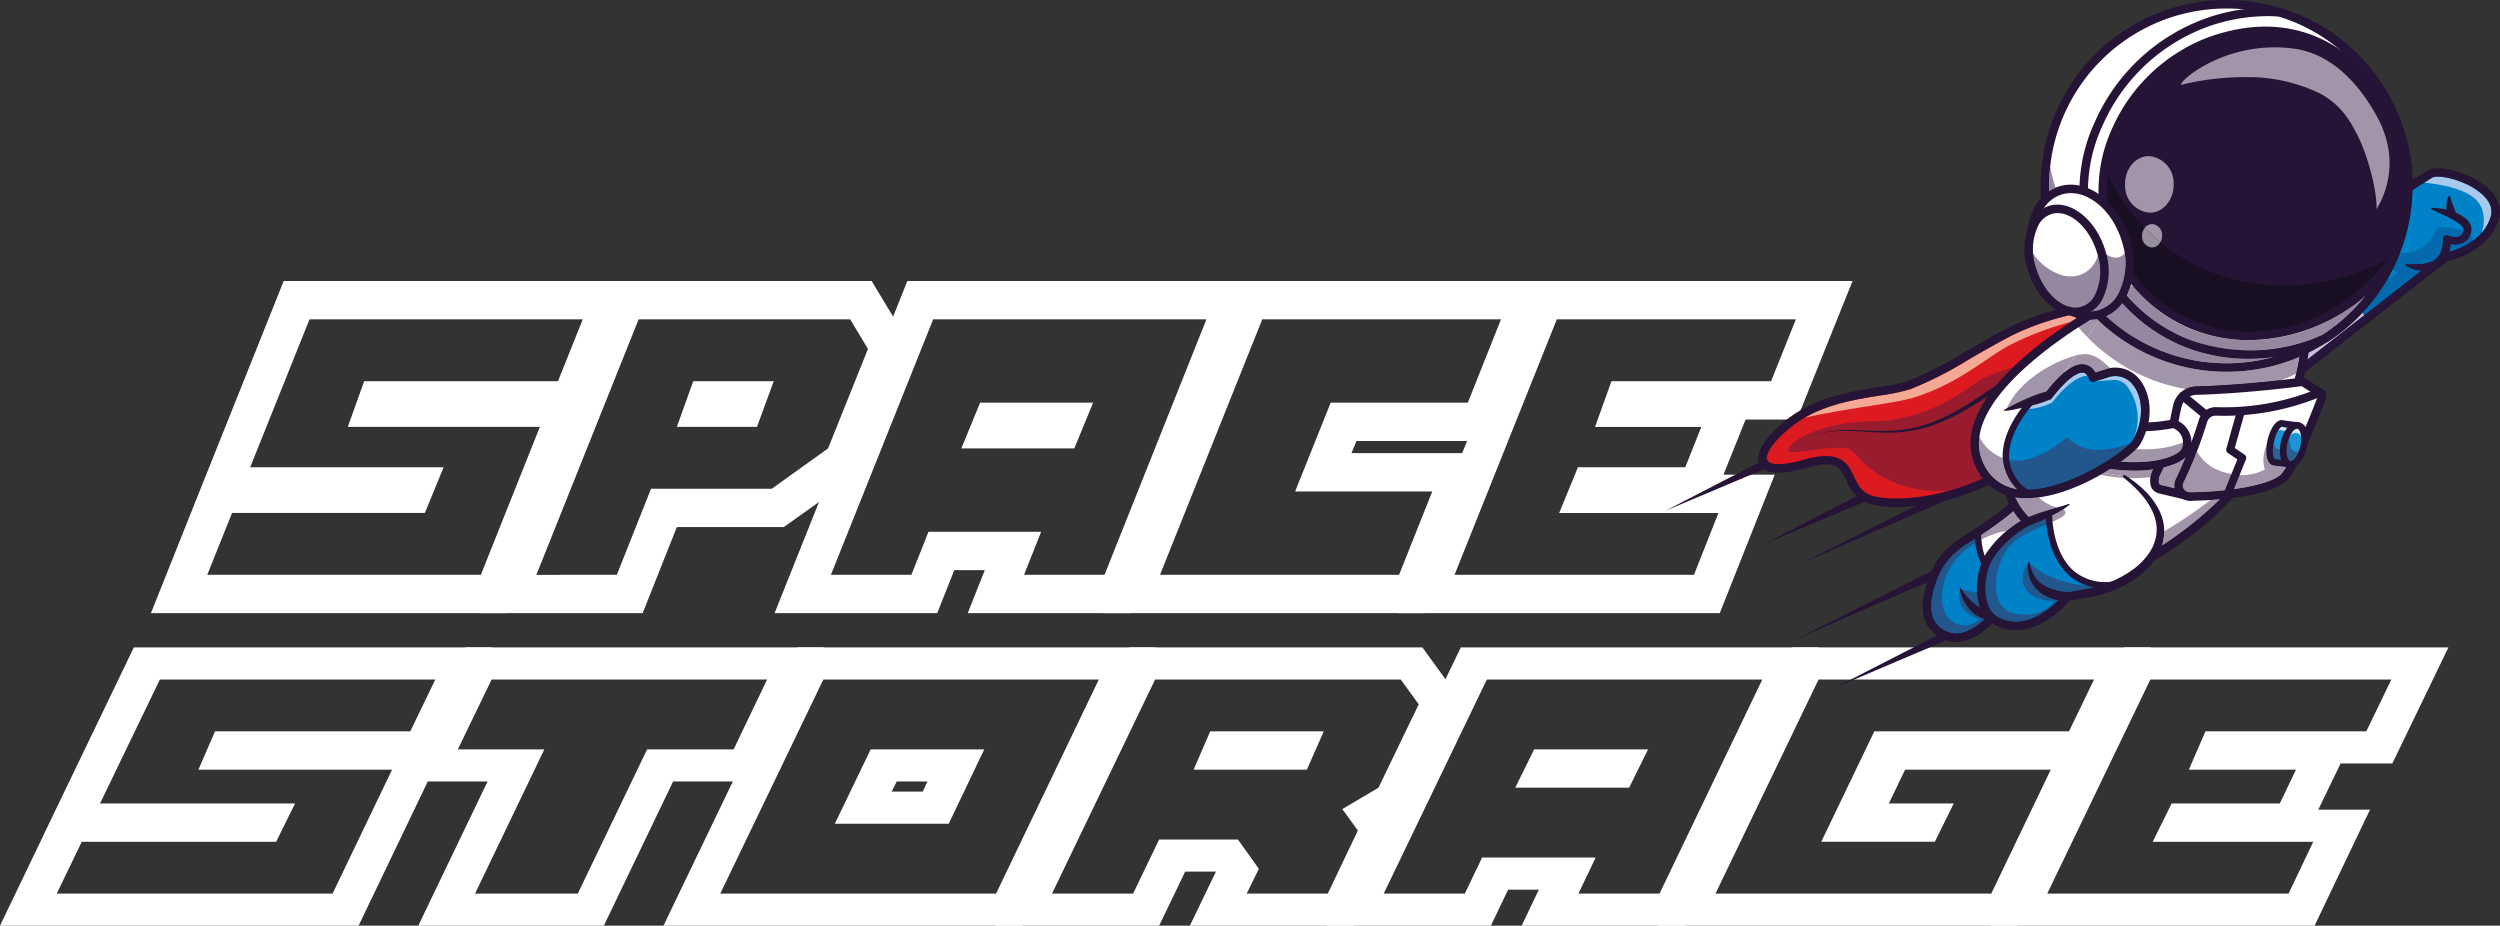
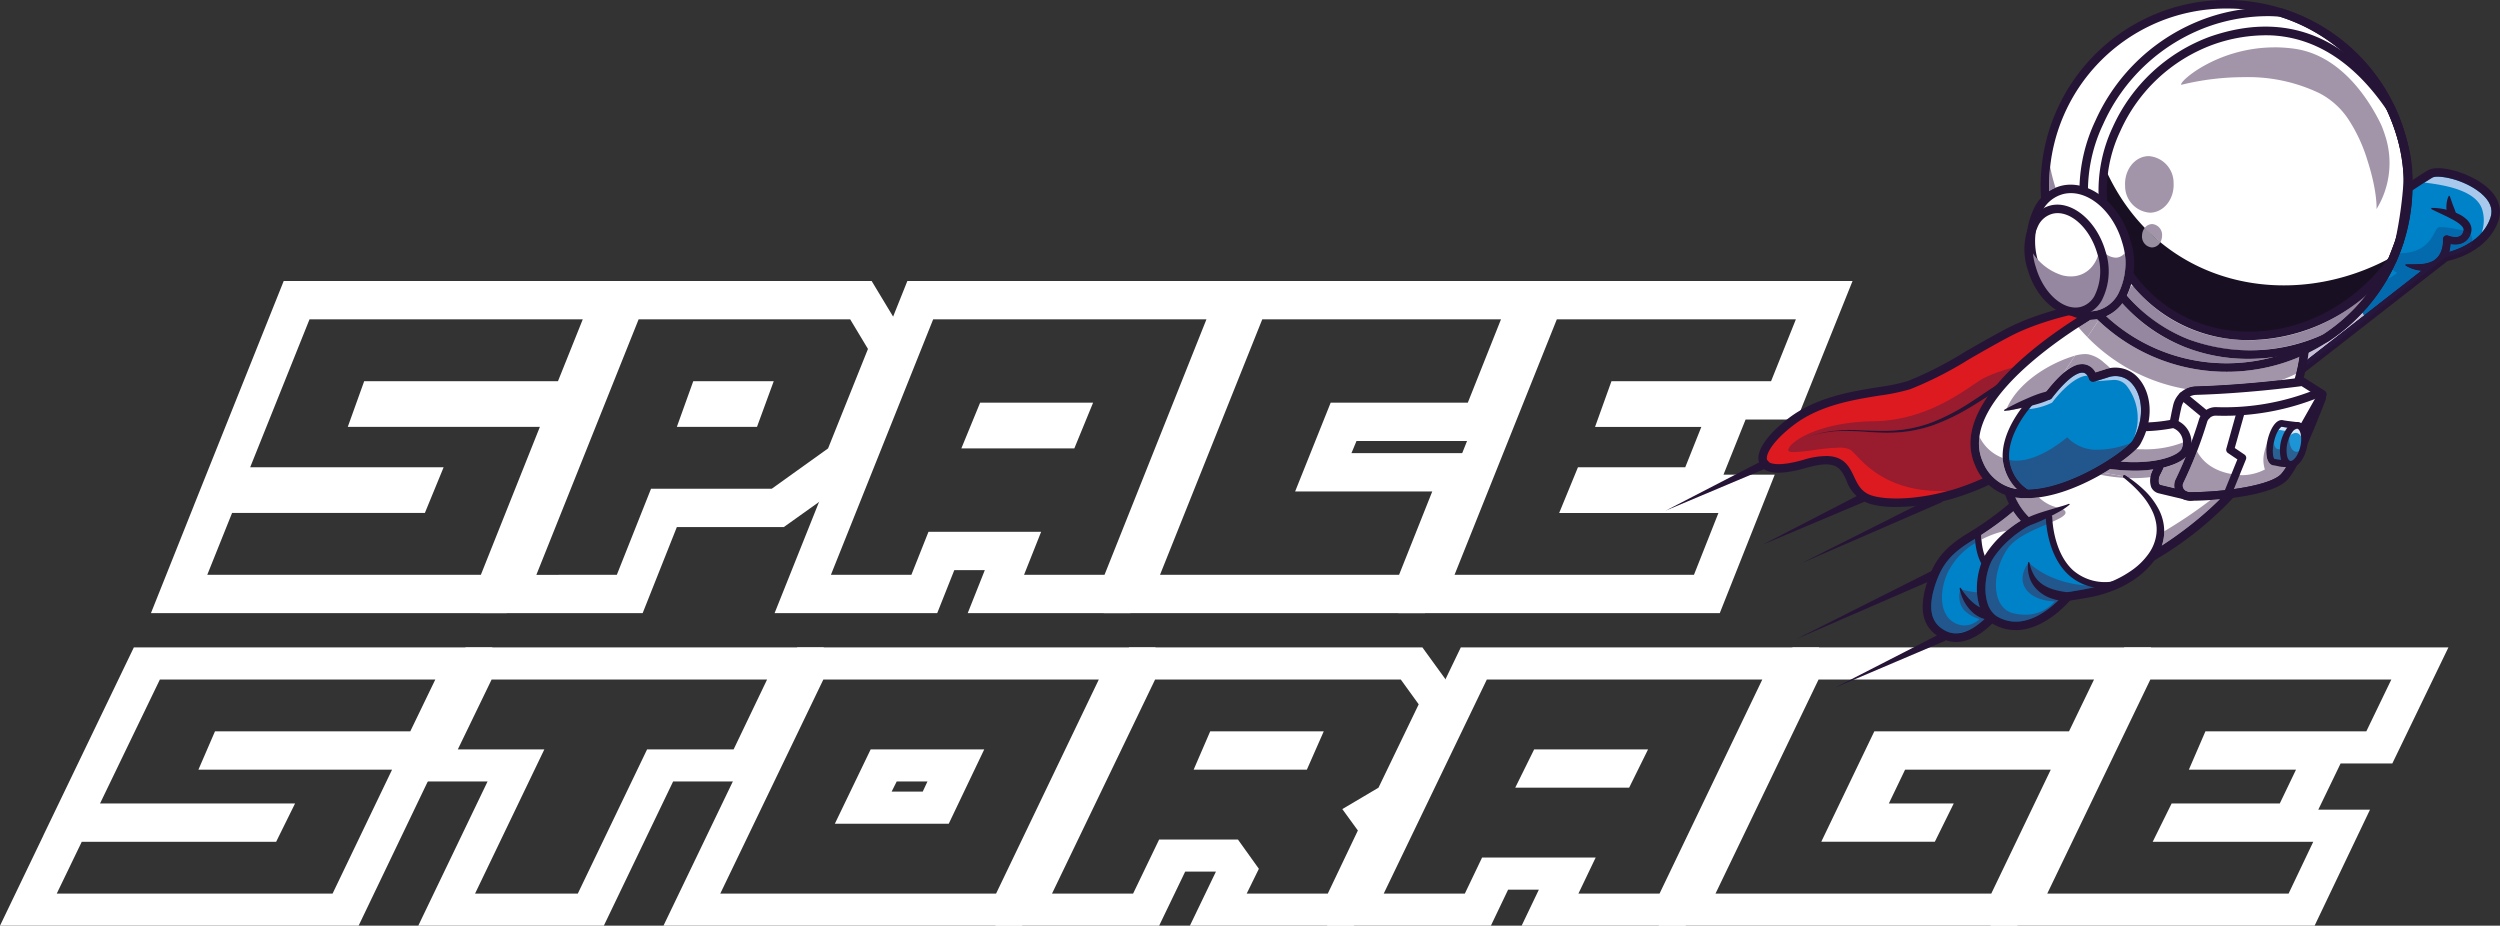
<svg xmlns="http://www.w3.org/2000/svg" width="374.453" height="138.652" viewBox="0 0 374.453 138.652">
  <rect x="0" y="0" width="374.453" height="138.652" fill="#333333" stroke="none" />
  <defs>
    <clipPath id="clip-path">
      <rect id="Rechteck_3" data-name="Rechteck 3" width="374.453" height="138.652" fill="none" />
    </clipPath>
  </defs>
  <g id="Gruppe_9" data-name="Gruppe 9" transform="translate(0 -0.001)">
    <path id="Pfad_129" data-name="Pfad 129" d="M23.946,144.721H65.2l-3.748,7.763H32.2l-2.48,5.737H58.724l-8.91,18.563H8.5l3.746-7.762H41.361l2.834-5.738H14.985Zm-3.9-4.808L6.481,168.093h.008L0,181.593H53.712L66.78,154.347l6.979-14.434Z" transform="translate(0 -42.94)" fill="#fff" />
    <path id="Pfad_130" data-name="Pfad 130" d="M100.234,144.721h41.258l-5.012,10.464H123.52l-10.378,21.6H97.752l10.378-21.6H95.171Zm-3.9-4.808-9.669,20.08h12.96l-10.378,21.6H117.04l10.378-21.6h12.96L150,139.913Z" transform="translate(-26.598 -42.94)" fill="#fff" />
    <path id="Pfad_131" data-name="Pfad 131" d="M178.315,159.993h4.607l-.709,1.519h-4.657Zm-3.9-4.808-5.366,11.137h17.06l5.317-11.137Zm-7.087-10.464h41.259L193.2,176.784h-41.31Zm-3.9-4.808-20.047,41.68H197.1l20-41.68Z" transform="translate(-44.006 -42.94)" fill="#fff" />
    <path id="Pfad_132" data-name="Pfad 132" d="M247.273,152.483l-2.48,5.74h16.958l2.53-5.74Zm-8.253-7.762h36.8l2.684,3.713-6.024,12.487-5.417,3.207,2.328,3.206-4.505,9.45H252.74l1.823-3.713-3.138-4.388h-11.8l-3.9,8.1H223.581Zm-3.9-4.808-20.048,41.68h24.553l3.9-8.1h4.606l-3.9,8.1h24.551l7.038-14.68-1.063-1.434,2.429-1.435,7.745-16.031-5.872-8.1Z" transform="translate(-66.008 -42.94)" fill="#fff" />
    <path id="Pfad_133" data-name="Pfad 133" d="M317.8,155.185l-2.836,5.737h17.062l2.834-5.737Zm-7.088-10.464h41.26l-15.391,32.063h-12.15l2.583-5.4H310l-2.582,5.4h-12.15Zm-3.9-4.808-20.046,41.68h24.552l2.582-5.4h4.606l-2.582,5.4h24.554l20-41.68Z" transform="translate(-88.012 -42.94)" fill="#fff" />
    <path id="Pfad_134" data-name="Pfad 134" d="M382.4,144.721h41.26l-3.748,7.762h-29.16l-7.948,16.539h17.011l2.834-5.738h-9.72l2.431-5.062h21.82l-8.911,18.562H366.964Zm-3.9-4.808-20.048,41.68h53.713l13.068-27.247,6.979-14.434Z" transform="translate(-110.014 -42.94)" fill="#fff" />
    <path id="Pfad_135" data-name="Pfad 135" d="M454.1,144.721h36.095l-3.746,7.762h-24.1l-2.481,5.74h16.049l-2.43,5.062h-16.2l-2.835,5.738H478.5l-3.694,7.762H438.657Zm-3.9-4.808-20.046,41.68H478.7l8.3-17.381h-7.745l3.341-6.918h7.747l8.4-17.381Z" transform="translate(-132.018 -42.94)" fill="#fff" />
    <path id="Pfad_136" data-name="Pfad 136" d="M82.034,104.735l8.839-22.156H62.1l2.46-6.847H93.585L97.3,66.467H56.372L47.483,88.622H76.46L73.648,95.47H44.771l-3.716,9.265Zm-49.416,5.741L40.9,89.729H69.831l-1.908,4.633H39.046L52.506,60.725h53.283L97.452,81.473H68.576l1.707-4.634H99.31L85.9,110.476Z" transform="translate(-10.011 -18.637)" fill="#fff" />
    <path id="Pfad_137" data-name="Pfad 137" d="M133.216,82.579l2.46-6.847H147.73l-2.51,6.847Zm-8.989,22.156,5.122-12.889h18.08l8.437-6.044,5.977-14.9-2.662-4.432H127.491l-15.317,38.268Zm-20.49,5.741,19.888-49.751h38.769l5.826,9.669-7.684,19.135-11.3,8.056H133.216l-5.121,12.891Z" transform="translate(-31.838 -18.637)" fill="#fff" />
    <path id="Pfad_138" data-name="Pfad 138" d="M208.472,80.062l-1.908,4.633h-4.57l1.908-4.633ZM195.365,85.8l2.812-6.848H215.1L212.288,85.8Zm-7.483,18.933,2.562-6.444h16.873l-2.56,6.444h12.052l15.267-38.268H191.146l-15.317,38.268Zm-20.49,5.741L187.28,60.725h53.233l-19.838,49.751H196.319l2.562-6.445h-4.57l-2.561,6.445Z" transform="translate(-51.374 -18.637)" fill="#fff" />
    <path id="Pfad_139" data-name="Pfad 139" d="M282.755,104.735l4.972-12.487h-20.54l5.323-13.294h20.54l4.972-12.487H262.265l-15.317,38.268Zm-44.244,5.741L258.4,60.725h48.06l-9.542,23.97h-20.54l-.754,1.812h20.541l-9.542,23.968Z" transform="translate(-73.201 -18.637)" fill="#fff" />
    <path id="Pfad_140" data-name="Pfad 140" d="M346.461,104.736l3.666-9.265H326.273l2.813-6.848h16.071l2.409-6.043h-15.92l2.46-6.847h23.905l3.716-9.265H325.921L310.6,104.736Zm-44.294,5.741,19.888-49.749h48.16l-8.336,20.746H338.125l1.707-4.633h16.222l-7.031,17.522H332.9l1.909-4.633h23.753l-8.236,20.746Z" transform="translate(-92.738 -18.637)" fill="#fff" />
    <g id="Gruppe_6" data-name="Gruppe 6" transform="translate(0 0.001)">
      <g id="Gruppe_5" data-name="Gruppe 5" clip-path="url(#clip-path)">
        <path id="Pfad_141" data-name="Pfad 141" d="M522.56,44.2c-.03.09-.061.181-.1.268-.026.071-.051.139-.08.205l-.07.168c-.04.091-.08.18-.122.266-.037.071-.071.143-.11.212-.065.123-.132.242-.205.358l-.119.191c-.055.087-.114.168-.172.25s-.114.158-.173.234-.12.152-.182.227c-.15.18-.307.351-.469.514l-.143.139c-.1.093-.193.181-.293.268l-.15.128c-.089.073-.18.146-.27.216l-.09.069c-.186.138-.375.269-.562.39l-.137.087-.069.042v0l-.041.024a11.13,11.13,0,0,1-1.137.6l-.149.066c-.3.133-.575.245-.835.339-.085.03-.171.062-.252.089s-.172.058-.252.084-.135.042-.2.06c-.34.1-.605.164-.764.2l-.062.012c-.069.016-.108.021-.108.021l-11.866,9.249-14.576,11.36-3.59-14.653s4.978-3.349,10.722-7.194c2.264-1.515,4.649-3.109,6.9-4.6,1.1-.731,2.16-1.438,3.163-2.1.111-.073.22-.148.328-.219,1.262-.837,2.414-1.6,3.395-2.238.119-.079.233-.155.344-.227.663-.433,1.234-.8,1.7-1.1l.166-.105,0,0q.132-.082.251-.16l.367-.228.119-.074c.109-.067.2-.117.261-.154,1.948-1.079,11.183,2,9.63,6.724" transform="translate(-148.918 -11.435)" fill="#fff" />
        <path id="Pfad_142" data-name="Pfad 142" d="M529.482,44.2c-.03.09-.061.181-.1.268-.026.071-.051.139-.08.205l-.07.168c-.04.091-.08.18-.122.266-.037.071-.071.143-.11.212-.065.123-.132.242-.205.358l-.119.191c-.055.087-.114.168-.172.25s-.114.158-.173.234-.12.152-.182.227c-.15.18-.307.351-.469.514l-.143.139c-.1.093-.193.181-.293.268l-.15.128c-.089.075-.18.146-.27.216l-.09.069c-.187.138-.375.269-.562.39l-.137.087-.069.042-.041.027a11.118,11.118,0,0,1-1.137.6l-.149.066c-.3.133-.575.245-.835.339-.088.033-.172.061-.252.089s-.172.058-.252.084-.135.042-.2.06c-.34.1-.605.164-.764.2l-.062.012c-.069.016-.108.021-.108.021l-11.866,9.249a11.833,11.833,0,0,1-2.187-4.511c-1.341-5.528,1.638-10.578,1.638-10.578,1.1-.731,2.16-1.438,3.163-2.1.111-.073.22-.148.328-.219,1.262-.837,2.414-1.6,3.395-2.238.119-.079.233-.155.344-.227.663-.433,1.234-.8,1.7-1.1l.166-.105,0,0q.132-.082.251-.16l.367-.228.119-.074c.11-.067.2-.117.261-.154,1.948-1.079,11.183,2,9.631,6.724" transform="translate(-155.84 -11.435)" fill="#0082c8" />
        <path id="Pfad_143" data-name="Pfad 143" d="M525.936,38.169a1.82,1.82,0,0,0-.823.141c-.187.1-.6.365-1.2.749,3.472.408,7.719,1.271,8.646,3.966a5.593,5.593,0,0,1-.06,3.553,6.53,6.53,0,0,0,1.331-2.3c.418-1.271-.083-2.5-1.485-3.664a11.619,11.619,0,0,0-6.407-2.445" transform="translate(-160.793 -11.715)" fill="#a8c9ec" />
        <path id="Pfad_144" data-name="Pfad 144" d="M485.623,55.882l3.249,13.262,25.79-20.1.158-.026c.053-.009,5.4-1,6.81-5.3.418-1.273-.082-2.506-1.485-3.664-2.453-2.029-6.352-2.788-7.228-2.3-1.774.983-24.129,16.007-27.294,18.135M488.1,71.363,484.17,55.321l.371-.25c1.052-.708,25.809-17.361,27.758-18.441,1.631-.9,6.164.371,8.661,2.436,1.8,1.485,2.466,3.278,1.885,5.046-1.521,4.634-6.64,5.919-7.642,6.129Z" transform="translate(-148.596 -11.152)" fill="#261436" />
        <path id="Pfad_145" data-name="Pfad 145" d="M523.743,44.928a9.394,9.394,0,0,1,2.705.4,7.942,7.942,0,0,1,1.306.5,4.8,4.8,0,0,1,1.239.83,2.45,2.45,0,0,1,.52.683,1.808,1.808,0,0,1,.2.958c-.011.083-.024.166-.04.249s-.037.134-.055.2l-.071.2-.087.2a2.213,2.213,0,0,1-.539.708,2.118,2.118,0,0,1-.786.432,2.907,2.907,0,0,1-.82.12,4.016,4.016,0,0,1-.771-.07c-.123-.024-.247-.051-.369-.083s-.233-.064-.378-.119l.783-.587c.011.132.015.223.016.331s0,.207,0,.31q-.01.307-.051.614a5.173,5.173,0,0,1-.313,1.217,3.81,3.81,0,0,1-.685,1.114,3.467,3.467,0,0,1-1.056.807,3.912,3.912,0,0,1-1.23.369,4.8,4.8,0,0,1-1.223.015c-.2-.031-.394-.061-.586-.106a5.52,5.52,0,0,1-.563-.164,5.584,5.584,0,0,1-1.053-.491l-.033-.132.08-.047h0c.768-.019,1.492,0,2.183-.044a4.576,4.576,0,0,0,1.869-.464,2.7,2.7,0,0,0,1.172-1.323,4.038,4.038,0,0,0,.27-.925,4.631,4.631,0,0,0,.06-.493c0-.082.009-.165.009-.247s0-.172,0-.227v-.023a.567.567,0,0,1,.783-.561c.061.024.166.06.253.085s.185.049.279.069a2.881,2.881,0,0,0,.552.057,1.227,1.227,0,0,0,.859-.282,1.034,1.034,0,0,0,.243-.354l.044-.112.035-.12.027-.116.01-.082a.687.687,0,0,0-.089-.321,1.517,1.517,0,0,0-.29-.367,3.8,3.8,0,0,0-.432-.356c-.162-.112-.329-.225-.507-.329-.355-.209-.732-.4-1.118-.594-.773-.379-1.578-.738-2.386-1.143h0l-.042-.128Z" transform="translate(-159.531 -13.789)" fill="#261436" />
        <path id="Pfad_146" data-name="Pfad 146" d="M529.189,42.362c.175.491.324.952.491,1.385.08.218.173.424.246.629a3.491,3.491,0,0,1,.182.624l.009.058a.566.566,0,0,1-1.019.418,2.047,2.047,0,0,1-.337-.758,3.208,3.208,0,0,1-.078-.812,4.429,4.429,0,0,1,.088-.8,3.236,3.236,0,0,1,.257-.763l.116-.038.042.049Z" transform="translate(-162.258 -12.986)" fill="#261436" />
        <path id="Pfad_147" data-name="Pfad 147" d="M506.9,67.591c-.169.181-.342.36-.514.535-.314.32-.663.657-1.067,1.029a28.058,28.058,0,0,1-3.506,2.723,27.663,27.663,0,0,1-2.959,1.694c0,.015,0,.03,0,.046-.033.3-.074.611-.12.92l8.426-6.567c-.088-.126-.173-.252-.255-.38" transform="translate(-153.064 -20.745)" fill="#c5bfd8" />
        <path id="Pfad_148" data-name="Pfad 148" d="M522.343,49.072a1.314,1.314,0,0,0-.448.056c-.683.274-1.031,3.856-5.737,3.856h-.031q-.23.591-.486,1.169l-.04.11-.019.026q-.246.552-.518,1.094a1.483,1.483,0,0,0,.69.55,13.056,13.056,0,0,1-1.51.965,27.518,27.518,0,0,1-2.255,3.305c-.225.281-.455.561-.69.833a.636.636,0,0,1-.147.168c-.207.239-.42.473-.636.7.083.128.167.254.255.38l8.568-6.677c-.05,0-.1-.008-.151-.014-.2-.03-.4-.06-.586-.105a5.7,5.7,0,0,1-.563-.164,5.462,5.462,0,0,1-1.054-.492l-.033-.132.08-.047h0c.766-.02,1.49,0,2.182-.046a4.558,4.558,0,0,0,1.87-.464,2.707,2.707,0,0,0,1.171-1.322,4.156,4.156,0,0,0,.272-.925,4.885,4.885,0,0,0,.058-.493c.005-.082.009-.166.009-.247s0-.172,0-.227v-.024a.568.568,0,0,1,.531-.6h.035a.572.572,0,0,1,.218.043c.061.024.166.06.254.085a3.064,3.064,0,0,0,.83.126,1.23,1.23,0,0,0,.861-.283,1.034,1.034,0,0,0,.242-.354l.044-.112.035-.119.021-.1a19.9,19.9,0,0,0-3.319-.524m4.383,1.072-.028.079-.086.195a2.233,2.233,0,0,1-.54.71,2.138,2.138,0,0,1-.786.432,2.9,2.9,0,0,1-.82.119h-.036a3.961,3.961,0,0,1-.691-.062c-.009.153-.024.306-.045.459a5.755,5.755,0,0,1-.137.692,11.512,11.512,0,0,0,3.438-1.606,1.54,1.54,0,0,0-.269-1.017" transform="translate(-156.682 -15.061)" fill="#026aad" />
        <path id="Pfad_149" data-name="Pfad 149" d="M523.307,52.084a11.468,11.468,0,0,1-3.439,1.607,4.5,4.5,0,0,1-.175.526c-.028.069-.058.136-.089.2.161-.038.385-.094.657-.176.064-.017.13-.038.2-.06s.164-.053.252-.084.166-.056.252-.089c.26-.094.541-.207.836-.339l.149-.066a11.277,11.277,0,0,0,1.137-.6l.04-.024v0a3.432,3.432,0,0,0,.181-.892m-6.582,4.423h0a3.606,3.606,0,0,1-.607.047c-.157,0-.311-.008-.465-.019l-8.567,6.679-8.426,6.566c-.046.31-.1.622-.158.934l8.962-6.985Z" transform="translate(-152.994 -15.986)" fill="#27173d" />
        <path id="Pfad_150" data-name="Pfad 150" d="M528.513,49.827l-.021.1-.037.119-.042.112a1.033,1.033,0,0,1-.243.354,1.22,1.22,0,0,1-.86.283,2.867,2.867,0,0,1-.551-.057,2.572,2.572,0,0,1-.279-.069c-.088-.025-.192-.061-.254-.085a.6.6,0,0,0-.218-.043h-.033a.569.569,0,0,0-.532.6v.024c0,.053,0,.148,0,.225s0,.164-.009.247a4.927,4.927,0,0,1-.06.493,4.049,4.049,0,0,1-.271.925,2.715,2.715,0,0,1-1.171,1.323,4.586,4.586,0,0,1-1.87.462c-.692.05-1.415.026-2.183.046h0l-.08.047.032.133a5.481,5.481,0,0,0,1.054.493c.183.069.374.111.564.164s.388.073.584.1l.152.015c.154.01.309.019.465.019a3.608,3.608,0,0,0,.607-.047h0l2.6-2.029s.038-.006.108-.021l.06-.012.107-.024c.032-.067.061-.135.089-.2a4.2,4.2,0,0,0,.175-.526,5.63,5.63,0,0,0,.138-.692c.02-.152.035-.306.044-.458a4.052,4.052,0,0,0,.693.062h.035a2.887,2.887,0,0,0,.821-.12,2.15,2.15,0,0,0,.786-.43,2.231,2.231,0,0,0,.539-.711l.087-.195.028-.079a1.5,1.5,0,0,0-.485-.414s-.227-.055-.578-.134" transform="translate(-159.532 -15.293)" fill="#27173d" />
        <path id="Pfad_151" data-name="Pfad 151" d="M431.737,75.54a38.344,38.344,0,0,1-4.59,6.78,36.193,36.193,0,0,1-15.556,11.1c-6.1,2.24-11.6,2.361-14.291,1.625-4.979-1.363-1.609-7.861-10.033-5.432s-7.815-1.979-2.043-6.349l.138-.1c5.762-4.263,13.724-4.061,17.465-5.326,3.771-1.277,8.729-4.635,14.79-7.841s14.567-4.359,14.567-4.359,1.424,1.136,1.327,4a14.225,14.225,0,0,1-1.774,5.906" transform="translate(-116.904 -20.144)" fill="#de1a21" />
        <path id="Pfad_152" data-name="Pfad 152" d="M420.042,79.465a22.78,22.78,0,0,0-4.389,1.6c-2.431,1.41-8.018,6.292-16.412,6.419s-12.677,3.152-12.78,4.291c-.023.242.307.331.856.331a28.748,28.748,0,0,0,3.14-.331,29.441,29.441,0,0,1,3.584-.33,3.428,3.428,0,0,1,1.72.315c1.164.746,4.244,6.188,13.623,6.188q.486,0,.993-.021.679-.187,1.371-.409a34.926,34.926,0,0,0,3.827-1.486,9.224,9.224,0,0,1-1.125-1.909c-1.539-3.45-.432-7.027,1.86-10.339-.787.5-1.577,1-2.38,1.48a31.669,31.669,0,0,1-5.75,2.807,20.26,20.26,0,0,1-6.288,1.128c-.209.006-.417.009-.626.009-1.922,0-3.824-.228-5.729-.268-.169,0-.34,0-.511,0a18.4,18.4,0,0,0-2.648.178,17.026,17.026,0,0,0-3.08.74,17.082,17.082,0,0,1,3.068-.819,19.13,19.13,0,0,1,3.172-.253h.129c.824,0,1.647.031,2.468.064s1.638.067,2.454.067c.431,0,.862-.009,1.291-.032a19.958,19.958,0,0,0,6.137-1.261,31.077,31.077,0,0,0,5.577-2.9c1.361-.859,2.685-1.783,4.044-2.676a34.19,34.19,0,0,1,2.4-2.58" transform="translate(-118.608 -24.389)" fill="#991b2e" />
-         <path id="Pfad_153" data-name="Pfad 153" d="M429.711,68.085a40.907,40.907,0,0,0-9.006,3.224c-2.172,1.149-4.165,2.3-6.092,3.406a55.638,55.638,0,0,1-8.793,4.476,30.908,30.908,0,0,1-4.579.952c-3.463.558-7.661,1.235-11.245,3.322,6.258-1.424,13.36-2.113,16.258-2.993,7.12-2.16,11.482-6.528,15.062-8.177a43.21,43.21,0,0,1,8.486-3.142c.345-.225.678-.441,1-.642a7.815,7.815,0,0,1-1.085-.424" transform="translate(-119.693 -20.897)" fill="#f5a893" />
        <path id="Pfad_154" data-name="Pfad 154" d="M390.311,88.166c2.591.079,3.338,1.661,4.018,3.1.586,1.238,1.139,2.408,2.858,2.878,2.42.664,7.248.563,12.577-1.151a35.551,35.551,0,0,0,16.608-11.362c5.1-6.213,6.2-10.212,6.225-12.474a4.658,4.658,0,0,0-.92-3.126c-1.578.243-8.8,1.469-14.043,4.243-2.171,1.147-4.165,2.295-6.092,3.406a55.7,55.7,0,0,1-8.792,4.475,30.579,30.579,0,0,1-4.579.951c-3.993.645-8.963,1.446-12.842,4.383-3.141,2.378-4.4,4.527-3.994,5.34.3.591,1.907.916,5.473-.113a11.639,11.639,0,0,1,3.5-.55m9.745,7.628a14.089,14.089,0,0,1-3.2-.417,5.552,5.552,0,0,1-3.675-3.567c-.87-1.84-1.5-3.17-6.013-1.868-3.883,1.119-6.229.938-6.97-.541-.812-1.622.859-4.278,4.365-6.93,4.133-3.13,9.276-3.959,13.409-4.625a30.132,30.132,0,0,0,4.374-.9,54.971,54.971,0,0,0,8.563-4.371c1.937-1.116,3.941-2.268,6.132-3.429,6.091-3.223,14.429-4.378,14.78-4.425a.634.634,0,0,1,.485.134,5.041,5.041,0,0,1,1.529,3.383c.268,2.555-.636,7.094-6.472,14.206a36.846,36.846,0,0,1-17.2,11.768,30.672,30.672,0,0,1-10.1,1.584" transform="translate(-116.622 -19.862)" fill="#261436" />
        <path id="Pfad_155" data-name="Pfad 155" d="M435.8,66.206a54.593,54.593,0,0,1-4.344,4.739c-.773.743-1.569,1.465-2.412,2.14a19.474,19.474,0,0,1-2.685,1.844,10.484,10.484,0,0,1-1.519.69l-.4.128-.362.11c-.241.083-.482.166-.717.264a21.036,21.036,0,0,0-2.775,1.406c-1.809,1.063-3.564,2.259-5.392,3.35a31.512,31.512,0,0,1-5.75,2.807,20.3,20.3,0,0,1-6.288,1.13c-2.135.06-4.243-.215-6.354-.259a19.091,19.091,0,0,0-3.158.173,16.956,16.956,0,0,0-3.081.74,17.086,17.086,0,0,1,3.068-.821A19.433,19.433,0,0,1,396.8,84.4c.868,0,1.733.03,2.6.066,1.252.05,2.5.1,3.745.033a19.917,19.917,0,0,0,6.137-1.261,31.165,31.165,0,0,0,5.578-2.9c1.781-1.125,3.5-2.36,5.313-3.491a22.047,22.047,0,0,1,2.849-1.534c.25-.111.509-.207.767-.3l.394-.132.35-.122a9.622,9.622,0,0,0,1.355-.656,18.518,18.518,0,0,0,2.5-1.814c.8-.669,1.551-1.39,2.287-2.133a53.841,53.841,0,0,0,4.119-4.726l.01-.013a.639.639,0,0,1,1.011.782Z" transform="translate(-119.865 -20)" fill="#261436" />
        <path id="Pfad_156" data-name="Pfad 156" d="M396.063,107.945l-15.15,6.389,14.608-7.546a.639.639,0,1,1,.586,1.135Z" transform="translate(-116.905 -32.753)" fill="#261436" />
        <path id="Pfad_157" data-name="Pfad 157" d="M410.184,108.09l-20.844,9.055,20.3-10.211a.639.639,0,1,1,.573,1.142Z" transform="translate(-119.492 -32.798)" fill="#261436" />
        <path id="Pfad_158" data-name="Pfad 158" d="M472.472,71.373a35.61,35.61,0,0,1-4.2,10.02c-8.738,14.779-24.721,22.68-38.286,25.971-.689.166-3.587.628-3.587.628s-3.838,4.8-7.539,2.8c-2.287-1.236-3.1-3.507-1.851-7.456,1.028-3.253,2.459-5.128,6.161-7.325a47.642,47.642,0,0,0,8.293-6.407c.139-.136.213-.211.213-.211a16.119,16.119,0,0,1-1.035-8.407,20.222,20.222,0,0,1,1.008-4.3,27.765,27.765,0,0,1,6.38-9.977q.739-.776,1.44-1.505,1-1.04,1.928-1.995c9.143-9.4,13.406-12.6,20.077-11.683,6.512.9,13.769,7.88,11,19.852" transform="translate(-127.805 -15.766)" fill="#fff" />
        <path id="Pfad_159" data-name="Pfad 159" d="M423.827,115.2q-.324.2-.656.4c-3.7,2.2-5.133,4.072-6.161,7.324-1.248,3.95-.436,6.222,1.851,7.456,3.7,2,7.539-2.8,7.539-2.8s2.9-.461,3.587-.627q.891-.217,1.8-.462c-6.155-1.639-7.773-10.2-7.955-11.293" transform="translate(-127.805 -35.356)" fill="#0082c8" />
        <path id="Pfad_160" data-name="Pfad 160" d="M463.868,107.909c-.459.04-.914.076-1.359.1a72.142,72.142,0,0,1-6.943,4.686c0,.191-.008.383-.024.573a6.89,6.89,0,0,1-.312,1.539,55.073,55.073,0,0,0,8.638-6.9m-30.914,1.8a47.066,47.066,0,0,1-4.8,3.547c0,.182.017.412.038.676a15.786,15.786,0,0,1,2.535-1.037,6.557,6.557,0,0,1,1.2-.236q.472-.394.967-.753.545-.4,1.116-.749c.017-.01.034-.02.051-.032a11.4,11.4,0,0,1-1.1-1.417" transform="translate(-131.404 -33.119)" fill="#a295aa" />
        <path id="Pfad_161" data-name="Pfad 161" d="M423.906,116.46l-.125.075c-3.425,2.033-4.853,3.726-5.877,6.968-1.42,4.492.2,5.976,1.545,6.7a3.331,3.331,0,0,0,1.6.4,6.89,6.89,0,0,0,4.287-2.144,4.011,4.011,0,0,1-.593-.216,4.755,4.755,0,0,1-1.557-1.142,6.189,6.189,0,0,1-1.038-1.531,6.542,6.542,0,0,1-.476-1.347,3.169,3.169,0,0,0,.575,2.874,5.3,5.3,0,0,0,2.33,1.382,3.377,3.377,0,0,1-2.244.945,3.163,3.163,0,0,1-1.613-.464c-2.241-1.316-2.1-4.858-.917-7.418a10.609,10.609,0,0,1,4.16-4.472c-.026-.22-.045-.427-.057-.615m-1.977,7.581a10.509,10.509,0,0,0,.857,1.119,7.436,7.436,0,0,0,1.173,1.1,4.79,4.79,0,0,0,.649.406l.02.012c-.037-.106-.071-.212-.1-.317a8.273,8.273,0,0,1-.318-1.887,13.019,13.019,0,0,1-2.278-.429" transform="translate(-128.089 -35.743)" fill="#21578c" />
        <path id="Pfad_162" data-name="Pfad 162" d="M459.494,51.735c-6.306-.191-10.778,4.123-21.288,15.129-5.8,6.08-7.192,11.726-7.332,15.391a15.045,15.045,0,0,0,1.092,6.575.641.641,0,0,1-.119.729,47.689,47.689,0,0,1-8.636,6.719c-3.425,2.033-4.853,3.725-5.877,6.967-1.42,4.492.2,5.976,1.545,6.7,3.187,1.722,6.7-2.591,6.738-2.635a.636.636,0,0,1,.4-.231c.995-.159,3.012-.491,3.537-.619,7.97-1.932,27.616-8.3,37.888-25.674,4.852-8.206,6-15.9,3.217-21.651a12.865,12.865,0,0,0-9.556-7.263,15.274,15.274,0,0,0-1.607-.139m-39.138,59.906a4.633,4.633,0,0,1-2.084-.57c-2.729-1.475-3.435-4.16-2.155-8.21,1.122-3.549,2.747-5.487,6.444-7.681a47.4,47.4,0,0,0,8.072-6.218,16.933,16.933,0,0,1-1.038-6.677c.135-3.9,1.578-9.9,7.688-16.3,11.216-11.747,16.08-16.469,23.994-15.374a14.155,14.155,0,0,1,10.531,7.973,17.74,17.74,0,0,1,1.5,9.778,33.2,33.2,0,0,1-4.765,13.078l-.549-.324.549.324a51.875,51.875,0,0,1-17.546,17.51,72.743,72.743,0,0,1-21.141,8.757c-.593.143-2.689.485-3.4.6-.661.762-3.185,3.425-6.1,3.337" transform="translate(-127.52 -15.486)" fill="#261436" />
        <path id="Pfad_163" data-name="Pfad 163" d="M409,124.511l-20.844,9.055,20.3-10.211a.639.639,0,0,1,.575,1.142Z" transform="translate(-119.128 -37.838)" fill="#261436" />
        <path id="Pfad_164" data-name="Pfad 164" d="M412.91,138.012l-16.451,7,15.91-8.154a.639.639,0,0,1,.582,1.137Z" transform="translate(-121.677 -41.981)" fill="#261436" />
        <path id="Pfad_165" data-name="Pfad 165" d="M423.659,127.04a10.777,10.777,0,0,0,1.008,1.353,7.278,7.278,0,0,0,1.173,1.1,4.986,4.986,0,0,0,.648.408,5.086,5.086,0,0,0,.672.308,7.092,7.092,0,0,0,1.424.359l.033.006a.64.64,0,0,1-.069,1.27,4.018,4.018,0,0,1-1.923-.356,4.73,4.73,0,0,1-1.558-1.142,6.2,6.2,0,0,1-1.038-1.531,6.123,6.123,0,0,1-.544-1.711l.079-.106.091.042Z" transform="translate(-129.972 -38.976)" fill="#261436" />
        <path id="Pfad_166" data-name="Pfad 166" d="M429.209,120.94a.471.471,0,0,1-.254-.082c-2.325-1.58-2.194-5.927-2.188-6.11a.48.48,0,0,1,.493-.461h0a.477.477,0,0,1,.461.5c0,.04-.117,4,1.77,5.283a.479.479,0,0,1-.284.875" transform="translate(-130.978 -35.076)" fill="#261436" />
        <path id="Pfad_167" data-name="Pfad 167" d="M375.07,100.614,359.92,107l14.608-7.546a.639.639,0,1,1,.586,1.135Z" transform="translate(-110.463 -30.503)" fill="#261436" />
        <path id="Pfad_168" data-name="Pfad 168" d="M509.43,59.534a.63.63,0,0,1-.485-.247,13.068,13.068,0,0,1-2.408-10.649,17.112,17.112,0,0,1,1.814-5.157.638.638,0,0,1,1.1.649c-.046.079-4.522,7.883.5,14.376a.637.637,0,0,1-.523,1.029" transform="translate(-155.381 -13.249)" fill="#201d58" />
        <path id="Pfad_169" data-name="Pfad 169" d="M449.584,101.59c10.57,7.572,3.827,15.426-4.737,17.331-1.205.268-3.746.658-3.746.658s-5.338,6.65-10.8,3.593c-3-1.683-2.466-7.295-.871-9.705a16.927,16.927,0,0,1,5.64-5.1,10.357,10.357,0,0,1-3.032-9.88Z" transform="translate(-131.4 -30.228)" fill="#fff" />
        <path id="Pfad_170" data-name="Pfad 170" d="M438.1,111.051s.275,11.768,10.348,10.728a29.527,29.527,0,0,1-7.677,1.718,8.949,8.949,0,0,1-9.854,3.84s-4.728-2.509-1.946-9.2a15.325,15.325,0,0,1,9.129-7.087" transform="translate(-131.386 -34.083)" fill="#0082c8" />
        <path id="Pfad_171" data-name="Pfad 171" d="M435.5,107.46a9.992,9.992,0,0,0,1.978,2.907l.219.221.055.056.014.013.006.008c-.038-.068-.052-.1-.048-.1a1.17,1.17,0,0,1,.134.295,13.7,13.7,0,0,1,2.512-.913,13.152,13.152,0,0,0,.139,1.429c2.047-.874,3.4-1.521,1.882-2.27a5.991,5.991,0,0,1-3.348-1.633,14.131,14.131,0,0,1-1.8.121c-.121,0-.241,0-.36-.006l-.181-.008a10.255,10.255,0,0,1-1.207-.123" transform="translate(-133.66 -32.981)" fill="#a295aa" />
        <path id="Pfad_172" data-name="Pfad 172" d="M438.4,111.051a13.809,13.809,0,0,0-2.512.914.781.781,0,0,1-.024.649l-.117.12-.041.031-.038.025c-.073.046-.113.069-.164.1-.186.108-.365.213-.541.324-.356.219-.7.452-1.038.7a16.342,16.342,0,0,0-1.9,1.614,14,14,0,0,0-1.6,1.892l-.175.256c-.052.08-.1.159-.149.242q-.143.251-.265.521a8.108,8.108,0,0,0-.405,1.13,10.024,10.024,0,0,0-.367,2.4,7.587,7.587,0,0,0,.278,2.364,3.74,3.74,0,0,0,1.145,1.858,2.749,2.749,0,0,0,.441.3c.172.093.347.182.526.257a5.355,5.355,0,0,0,2.146.448,6.026,6.026,0,0,0,1.275-.14,8.319,8.319,0,0,0,2.237-.87,12.772,12.772,0,0,0,2.02-1.415q.474-.4.916-.841c.289-.29.586-.605.826-.9a.67.67,0,0,1,.412-.236c1.168-.189,2.351-.385,3.49-.62.47-.1.938-.223,1.4-.361-.222.008-.439.012-.655.012-6.774,0-9.965-3.491-9.965-3.491s-1.554,1.8-.656,3.608c1.087,2.191,4.38,2.218,4.536,2.218h.006a5.712,5.712,0,0,1-4.467,1.989,7.541,7.541,0,0,1-1.7-.2c-3.357-.773-3.354-6.152-.873-9.706,1.206-1.726,4.034-2.859,6.134-3.756a13.021,13.021,0,0,1-.139-1.429" transform="translate(-131.682 -34.083)" fill="#21578c" />
        <path id="Pfad_173" data-name="Pfad 173" d="M437.473,113.382a.459.459,0,0,0,.06.107.428.428,0,0,0-.052-.1Z" transform="translate(-134.264 -34.799)" fill="#21578c" />
        <path id="Pfad_174" data-name="Pfad 174" d="M449.425,101.13a18.083,18.083,0,0,1,2.867,2.238,10.983,10.983,0,0,1,2.22,2.977,7.139,7.139,0,0,1,.744,3.75,7.606,7.606,0,0,1-1.338,3.608,11.557,11.557,0,0,1-2.652,2.694,15.429,15.429,0,0,1-3.242,1.838,18.657,18.657,0,0,1-3.54,1.1c-1.2.238-2.375.419-3.566.6l.41-.236c-.311.37-.609.684-.933,1s-.653.618-1,.908a14.213,14.213,0,0,1-2.233,1.544,9.574,9.574,0,0,1-2.585,1,6.891,6.891,0,0,1-2.833.044,6.553,6.553,0,0,1-1.365-.426,7.047,7.047,0,0,1-.638-.313,3.9,3.9,0,0,1-.634-.428,5.009,5.009,0,0,1-1.558-2.478,8.83,8.83,0,0,1-.328-2.766,11.376,11.376,0,0,1,.412-2.713,9.33,9.33,0,0,1,.47-1.309,7,7,0,0,1,.324-.634c.06-.1.123-.209.191-.31l.191-.281a15.368,15.368,0,0,1,1.742-2.067,17.375,17.375,0,0,1,2.051-1.742q.545-.4,1.117-.749c.189-.117.385-.233.57-.342l.116-.067,0,0-.024.017-.1.107c-.279.441.275,1.2.056.83l-.006-.008-.015-.015-.059-.06-.237-.239a11.044,11.044,0,0,1-3.111-8.79c.02-.229.051-.457.088-.687.017-.114.039-.229.064-.345s.047-.221.086-.364a.638.638,0,1,1,1.231.339l-.006.019c-.017.067-.043.173-.062.266s-.038.194-.053.293c-.032.2-.058.4-.076.6a9.838,9.838,0,0,0,.327,3.618,9.846,9.846,0,0,0,2.437,4.168l.219.222.055.056.014.014.006.006c-.213-.368.345.4.061.846l-.117.121-.04.031-.039.026c-.072.046-.113.069-.163.1-.187.108-.364.213-.543.322q-.531.331-1.038.7a15.954,15.954,0,0,0-1.9,1.614,13.879,13.879,0,0,0-1.6,1.893l-.175.256c-.052.079-.1.158-.149.243-.1.166-.183.34-.265.521a8.191,8.191,0,0,0-.4,1.13,10.078,10.078,0,0,0-.366,2.4,7.579,7.579,0,0,0,.277,2.364,3.75,3.75,0,0,0,1.145,1.86,2.816,2.816,0,0,0,.441.3,5.86,5.86,0,0,0,.526.259,5.41,5.41,0,0,0,1.105.347,5.655,5.655,0,0,0,2.317-.04,8.338,8.338,0,0,0,2.237-.87,12.811,12.811,0,0,0,2.019-1.414q.473-.4.916-.842c.29-.29.587-.605.827-.9a.669.669,0,0,1,.411-.237c1.168-.19,2.352-.385,3.49-.622a18.092,18.092,0,0,0,3.283-1.038,15.992,15.992,0,0,0,2.984-1.669,10.188,10.188,0,0,0,2.39-2.348,6.437,6.437,0,0,0,1.227-3,5.732,5.732,0,0,0-.026-1.625,7.216,7.216,0,0,0-.461-1.593,10.85,10.85,0,0,0-1.867-2.865,16.238,16.238,0,0,0-1.223-1.259c-.432-.4-.882-.781-1.34-1.157h0a.213.213,0,0,1,.248-.345" transform="translate(-131.117 -29.941)" fill="#261436" />
        <path id="Pfad_175" data-name="Pfad 175" d="M437.414,111.184a7.029,7.029,0,0,1,.818-.409c.272-.12.545-.225.82-.327.549-.207,1.11-.376,1.668-.55l1.676-.5c.558-.167,1.122-.321,1.657-.531l.008,0,.1.046-.021.089a8.86,8.86,0,0,1-1.485,1.013c-.516.293-1.038.567-1.566.828s-1.056.516-1.592.741-1.086.441-1.6.614l-.024.008a.561.561,0,0,1-.466-1.013" transform="translate(-134.162 -33.41)" fill="#261436" />
        <path id="Pfad_176" data-name="Pfad 176" d="M444.21,127.261a4.959,4.959,0,0,1-.613.009c-.2-.01-.391-.028-.586-.056a6.361,6.361,0,0,1-1.146-.27,5.728,5.728,0,0,1-2.071-1.187,4.624,4.624,0,0,1-1.313-1.984,5.2,5.2,0,0,1-.2-2.254l.1-.08.079.073h0a6.352,6.352,0,0,0,.715,1.95,4.668,4.668,0,0,0,.593.78,4.5,4.5,0,0,0,.739.611,6.261,6.261,0,0,0,1.765.767c.315.088.636.159.96.22.162.027.325.058.488.08l.469.064.057.008a.638.638,0,0,1-.037,1.268" transform="translate(-134.498 -37.271)" fill="#261436" />
        <path id="Pfad_177" data-name="Pfad 177" d="M450.713,122.214a7.785,7.785,0,0,1-5.128-1.951c-3.368-3.028-3.459-8.428-3.462-8.657a.479.479,0,0,1,.958-.009c0,.052.094,5.214,3.149,7.957a7.32,7.32,0,0,0,5.837,1.657.478.478,0,0,1,.091.952,11.387,11.387,0,0,1-1.444.051" transform="translate(-135.691 -34.105)" fill="#261436" />
        <path id="Pfad_178" data-name="Pfad 178" d="M490.732,84.377,483.8,96.638,475.4,98.627l-4.445,1.054s-3.653-.859-4.538-1.081c-1.2-.3-.926-1.74-.5-2.577a27.143,27.143,0,0,0,1.686-4.163c.675-2.145,1.04-4.105,1.407-5.717a2.973,2.973,0,0,1,2.81-2.319c8.1-.228,15.948-1.334,15.948-1.334Z" transform="translate(-142.882 -25.318)" fill="#fff" />
        <path id="Pfad_179" data-name="Pfad 179" d="M487.336,82.871c-1.37.184-8.519,1.1-15.785,1.307A2.338,2.338,0,0,0,469.345,86c-.079.35-.159.719-.242,1.1a35.029,35.029,0,0,1-2.9,8.925,1.965,1.965,0,0,0-.231,1.439.411.411,0,0,0,.318.231c.769.191,3.691.88,4.383,1.043L483.1,95.8,489.6,84.308Zm-16.685,17.164-.128-.017c-.149-.035-3.667-.864-4.545-1.083A1.675,1.675,0,0,1,464.807,98a3.137,3.137,0,0,1,.254-2.548,33.982,33.982,0,0,0,2.793-8.618c.084-.387.164-.759.246-1.113a3.611,3.611,0,0,1,3.415-2.817c7.969-.224,15.8-1.315,15.878-1.327a.635.635,0,0,1,.43.094l2.969,1.887a.638.638,0,0,1,.214.852l-6.927,12.264a.639.639,0,0,1-.409.307l-12.854,3.041Z" transform="translate(-142.599 -25.035)" fill="#261436" />
        <path id="Pfad_180" data-name="Pfad 180" d="M474.941,88.837a.639.639,0,0,1-.386-.145l-3.494-2.874a.639.639,0,0,1,.812-.988l3.494,2.875a.639.639,0,0,1-.426,1.131" transform="translate(-144.501 -25.992)" fill="#261436" />
        <path id="Pfad_181" data-name="Pfad 181" d="M470.5,98.857a7.033,7.033,0,0,1-2.941,1.425c-.106.028-.216.056-.328.083q-.219.481-.467.969a1.96,1.96,0,0,0-.231,1.44.41.41,0,0,0,.318.231c.356.087,1.171.283,2.013.482a2.2,2.2,0,0,1,.193-1.4c.536-1.1,1.017-2.191,1.443-3.225" transform="translate(-143.164 -30.341)" fill="#a295aa" />
        <path id="Pfad_182" data-name="Pfad 182" d="M466.95,101.033c-.248.06-.509.114-.781.163-.082.172-.168.345-.256.518a3.825,3.825,0,0,0-.26.67c-.213.783-.155,1.679.76,1.907.422.1,1.471.356,2.455.588a2.2,2.2,0,0,1-.287-.725c-.842-.2-1.657-.394-2.012-.482a.41.41,0,0,1-.319-.231,1.965,1.965,0,0,1,.231-1.44q.248-.487.469-.969" transform="translate(-142.882 -31.009)" fill="#261436" />
        <path id="Pfad_183" data-name="Pfad 183" d="M455.636,101.339q-.465.294-.961.586l2.853.5a.206.206,0,0,1,.044-.093.214.214,0,0,1,.279-.044q.322.2.638.423c.211,0,.421.008.627.008a20.72,20.72,0,0,0,2.522-.148,4.11,4.11,0,0,1,.368-1.056l.053-.107a21.593,21.593,0,0,1-2.848.182c-.243,0-.489,0-.739-.012a26.343,26.343,0,0,1-2.838-.243" transform="translate(-139.544 -31.103)" fill="#a295aa" />
        <path id="Pfad_184" data-name="Pfad 184" d="M454.45,102.184q-.251.148-.508.293a25.659,25.659,0,0,0,3.485.46c-.015-.014-.032-.026-.047-.04h0a.213.213,0,0,1-.076-.207Z" transform="translate(-139.319 -31.362)" fill="#a295aa" />
        <path id="Pfad_185" data-name="Pfad 185" d="M459,102.665a.216.216,0,0,0-.166.079.21.21,0,0,0-.043.091.213.213,0,0,0,.074.208h0c.017.012.032.026.049.04q.424.026.837.037c-.21-.146-.423-.286-.637-.423a.221.221,0,0,0-.114-.033" transform="translate(-140.806 -31.509)" fill="#261436" />
        <path id="Pfad_186" data-name="Pfad 186" d="M465.914,101.269q-.372.067-.772.121l-.053.107a4.184,4.184,0,0,0-.368,1.057c.232-.029.459-.061.678-.1a3.746,3.746,0,0,1,.26-.672c.087-.172.173-.345.256-.517" transform="translate(-142.627 -31.081)" fill="#261436" />
        <path id="Pfad_187" data-name="Pfad 187" d="M436.2,86.967a2.407,2.407,0,0,0,.609,2.72c9.566,8.635,23.419,6.85,24.426,3.744a3.016,3.016,0,0,0-1.876-3.845,25.469,25.469,0,0,1-19.439-4.037,2.4,2.4,0,0,0-3.567,1.056Z" transform="translate(-133.815 -26.128)" fill="#fff" />
        <path id="Pfad_188" data-name="Pfad 188" d="M467.648,95.627a15.53,15.53,0,0,1-5.988,1.016c-.327,0-.661-.006-1-.021a18.323,18.323,0,0,1-2.26,1.871c.662.055,1.305.08,1.922.08a17.486,17.486,0,0,0,4.432-.516c1.8-.48,2.594-1.141,2.743-1.6a2.907,2.907,0,0,0,.152-.829" transform="translate(-140.687 -29.349)" fill="#a295aa" />
        <path id="Pfad_189" data-name="Pfad 189" d="M435.914,86.686h0Zm2.423-1.2a1.792,1.792,0,0,0-.555.073,1.755,1.755,0,0,0-1.126,1.01l-.153.363a1.773,1.773,0,0,0,.448,2c6.988,6.306,16.177,6.818,20.648,5.622,1.8-.48,2.595-1.142,2.744-1.6a2.3,2.3,0,0,0-1.321-2.98,26.029,26.029,0,0,1-19.748-4.179,1.752,1.752,0,0,0-.937-.307m14.125,10.838a25.756,25.756,0,0,1-16.367-6.447,3.052,3.052,0,0,1-.77-3.439l.152-.363a3.043,3.043,0,0,1,4.517-1.338,25.06,25.06,0,0,0,18.917,3.949l.191-.049.186.064a3.593,3.593,0,0,1,2.27,4.645c-.338,1.038-1.627,1.9-3.629,2.44a19.418,19.418,0,0,1-5.466.538" transform="translate(-133.532 -25.845)" fill="#261436" />
        <path id="Pfad_190" data-name="Pfad 190" d="M452.166,83.59A6.952,6.952,0,0,1,451,86.8c-.885,1.151-9.525,7.411-16.359,7.613-3.056.088-5.751-1.031-7.234-4.36l-.021-.051c-3.433-7.857,8.235-16.471,14.784-20.551.921-.573,1.741-1.058,2.4-1.437,1.035-.593,1.686-.932,1.738-.959l-2.68,4.019-5.221,7.832-.056.085-.545.819a9.648,9.648,0,0,1,1.512-1.58,6.5,6.5,0,0,1,.908-.63l.023-.015a5.12,5.12,0,0,1,3.163-.71,4.138,4.138,0,0,1,.914.2h0c.092.035.141.056.141.056l2.509-.782a2.87,2.87,0,0,1,1.168-.117h.008a2.855,2.855,0,0,1,1.76.85,7.764,7.764,0,0,1,2.253,6.5" transform="translate(-130.977 -20.582)" fill="#fff" />
        <path id="Pfad_191" data-name="Pfad 191" d="M427.733,94.379a6.938,6.938,0,0,0,.529,3.8,6.452,6.452,0,0,0,5.095,4.009,6.779,6.779,0,0,1-2.113-4.294c-.01-.114-.018-.226-.024-.338a6.316,6.316,0,0,1-3.488-3.182" transform="translate(-131.254 -28.966)" fill="#a295aa" />
        <path id="Pfad_192" data-name="Pfad 192" d="M449.138,76.521a5.523,5.523,0,0,0-1.47.233l-1.72,2.582a4.584,4.584,0,0,1,2.8-1.314,2.244,2.244,0,0,1,.464.047,2.293,2.293,0,0,1,1.51,1.192l1.4-.438a5.12,5.12,0,0,1,.8-.207c-.338-.336-.7-.633-.967-.856a4.841,4.841,0,0,0-2.289-1.2,3.363,3.363,0,0,0-.534-.041" transform="translate(-136.865 -23.486)" fill="#a295aa" />
        <path id="Pfad_193" data-name="Pfad 193" d="M443.866,76.857c-.149.042-.3.088-.444.135-4.019,1.3-8.371,4.247-9.864,7.971a1.045,1.045,0,0,0,.457.1,9.671,9.671,0,0,0,1.755-.487l.231-.049a14.958,14.958,0,0,1,1-1.177.48.48,0,0,1,.676-.012.468.468,0,0,1,.128.216,1.945,1.945,0,0,1,.564-.217l.975-.195a.639.639,0,0,1,.047-.713,19.751,19.751,0,0,1,2.757-2.989Z" transform="translate(-133.063 -23.589)" fill="#a295aa" />
        <path id="Pfad_194" data-name="Pfad 194" d="M440.463,98.295c6.5-.847,13.887-6.124,14.737-7.64,3.27-5.83-.057-11.828-4.566-10.276l-1.961.611s-1.11-4.476-6.661,2.673Z" transform="translate(-135.182 -24.433)" fill="#fff" />
        <path id="Pfad_195" data-name="Pfad 195" d="M438.33,84.122s-1.349.2-2.7,2.483c0,0-5.575,6.18,1.056,11.606,0,0,13.946-1.982,17.329-9.944,0,0,2.365-7.353-4.494-8.279l-2.924.99a1.885,1.885,0,0,0-2.653-1.379,17.134,17.134,0,0,0-4.094,4.22Z" transform="translate(-133.026 -24.374)" fill="#0082c8" />
        <path id="Pfad_196" data-name="Pfad 196" d="M455.868,81.28a3.761,3.761,0,0,0-1.225.216l-1.794.56,2.635-.2c.06,0,.12-.006.178-.006a2.4,2.4,0,0,1,1.92.964,7.919,7.919,0,0,1,.952,7.877c1.8-3.346,1.221-6.551-.1-8.137a3.283,3.283,0,0,0-2.562-1.276" transform="translate(-138.983 -24.946)" fill="#a8c9ec" />
        <path id="Pfad_197" data-name="Pfad 197" d="M446.461,80.529c-.6,0-1.988.5-4.56,3.81a.64.64,0,0,1-.9.113.614.614,0,0,1-.084-.08l-1.6.5a.47.47,0,0,1-.13.266c-.01.012-.308.324-.732.856a9.824,9.824,0,0,0,3.477-.974s2.921-3.978,5.3-4.037a.947.947,0,0,0-.59-.439.88.88,0,0,0-.181-.018" transform="translate(-134.567 -24.716)" fill="#a8c9ec" />
        <path id="Pfad_198" data-name="Pfad 198" d="M433.919,94.734l-.181-.006a7.748,7.748,0,0,1-7.208-4.867c-4.985-11.187,17.8-23.688,18.771-24.216a.639.639,0,0,1,.608,1.123c-.228.123-22.72,12.458-18.214,22.573a6.554,6.554,0,0,0,6.1,4.11l.157.007c6.531.2,15.328-5.875,16.195-7.424,1.909-3.4,1.331-6.688-.014-8.3a3.278,3.278,0,0,0-3.788-1.061l-1.978.618a.641.641,0,0,1-.5-.053.632.632,0,0,1-.307-.4s-.208-.761-.795-.881c-.465-.1-1.864.085-4.742,3.793a.639.639,0,0,1-1.008-.784c2.481-3.2,4.45-4.589,6.021-4.258a2.3,2.3,0,0,1,1.512,1.192l1.4-.438a4.589,4.589,0,0,1,5.166,1.455c1.671,2,2.364,5.791.148,9.743-1.006,1.793-10.09,8.294-17.344,8.075" transform="translate(-130.687 -20.124)" fill="#261436" />
        <path id="Pfad_199" data-name="Pfad 199" d="M439.946,85.792a12.858,12.858,0,0,1-1.633.61c-.553.175-1.121.31-1.688.447s-1.137.259-1.712.374-1.154.213-1.742.284l-.1-.082.046-.091c.511-.3,1.033-.57,1.556-.832s1.055-.507,1.589-.743,1.066-.473,1.613-.67a12.538,12.538,0,0,1,1.667-.507.643.643,0,0,1,.409,1.21" transform="translate(-132.912 -25.955)" fill="#261436" />
        <path id="Pfad_200" data-name="Pfad 200" d="M436.394,100.713a.473.473,0,0,1-.263-.089,7.226,7.226,0,0,1-3.315-5.292c-.424-4.593,3.766-8.986,3.944-9.172a.479.479,0,0,1,.689.666c-.04.042-4.066,4.269-3.68,8.421a6.319,6.319,0,0,0,2.916,4.6.479.479,0,0,1-.292.868" transform="translate(-132.826 -26.399)" fill="#261436" />
        <path id="Pfad_201" data-name="Pfad 201" d="M452.747,69.287,451.1,71.763a27.075,27.075,0,0,0,14.719,7.768,3.6,3.6,0,0,1,1.546-.4c4.938-.139,9.822-.612,12.842-.953q1.051-.4,2.075-.891l.065-.031a24.952,24.952,0,0,0,.5-2.529,27.841,27.841,0,0,1-3.041,1.092c-.512.149-1.032.286-1.548.407a27.865,27.865,0,0,1-6.3.722c-.281,0-.561,0-.842-.013a27.9,27.9,0,0,1-18.37-7.651" transform="translate(-138.445 -21.265)" fill="#a295aa" />
        <path id="Pfad_202" data-name="Pfad 202" d="M497.389,76.69c-.233.107-.467.211-.7.312a24.969,24.969,0,0,1-.5,2.528c.259-.123.514-.252.769-.386a24.234,24.234,0,0,0,.439-2.454" transform="translate(-152.282 -23.538)" fill="#261436" />
        <path id="Pfad_203" data-name="Pfad 203" d="M486.723,82.118c-3.02.342-7.906.814-12.843.954a3.586,3.586,0,0,0-1.546.4,27.329,27.329,0,0,0,10.913-.293c.505-.12,1.01-.251,1.51-.4q.994-.292,1.966-.661" transform="translate(-144.963 -25.203)" fill="#261436" />
        <path id="Pfad_204" data-name="Pfad 204" d="M451.938,68.988a6,6,0,0,1-1.019.094c-.518.317-1.113.69-1.759,1.11.117.139.236.277.356.413s.222.251.335.374c.214.236.433.465.652.69l1.651-2.474-.216-.208" transform="translate(-137.851 -21.174)" fill="#a295aa" />
        <path id="Pfad_205" data-name="Pfad 205" d="M450.586,69.117c-.484.286-1.023.61-1.6.97l.121.146c.646-.421,1.24-.794,1.758-1.111h-.034l-.189,0-.056,0" transform="translate(-137.798 -21.213)" fill="#261436" />
        <path id="Pfad_206" data-name="Pfad 206" d="M495.964,32.5a27.092,27.092,0,0,1-7.474,14.719c-.335.342-.685.677-1.045,1.007a27.146,27.146,0,0,1-10.638,6q-.753.218-1.512.4A27.213,27.213,0,0,1,457.778,3.386q.438-.2.886-.386,1.191-.5,2.416-.875a27.373,27.373,0,0,1,11.6-.97c.614.08,1.224.181,1.835.3A27.21,27.21,0,0,1,495.964,32.5" transform="translate(-135.625 -0.283)" fill="#fff" />
        <path id="Pfad_207" data-name="Pfad 207" d="M469.9.969a27.355,27.355,0,0,0-8.829,1.189c-.811.251-1.622.544-2.411.873-.317.13-.6.256-.882.386a27.148,27.148,0,0,0,17.474,51.118c.5-.118,1.012-.252,1.51-.4a27.176,27.176,0,0,0,10.613-5.989c.4-.363.735-.693,1.042-1.006a27.032,27.032,0,0,0,7.456-14.683l.064.01-.064-.01a27.129,27.129,0,0,0-21.4-30.964c-.593-.121-1.21-.222-1.829-.3A27.373,27.373,0,0,0,469.9.969m-1.614,54.385A27.275,27.275,0,0,1,457.728,3.3c.279-.13.569-.258.886-.387.792-.33,1.607-.625,2.422-.876a27.4,27.4,0,0,1,11.622-.973c.623.082,1.241.186,1.838.306a26.871,26.871,0,0,1,2.718.7,27.27,27.27,0,0,1,13.242,42.973,27.905,27.905,0,0,1-1.945,2.2c-.308.313-.651.644-1.045,1.008a27.484,27.484,0,0,1-3.433,2.666A27.161,27.161,0,0,1,476.8,54.26c-.5.146-1.011.281-1.517.4a27.248,27.248,0,0,1-7,.7" transform="translate(-135.602 -0.255)" fill="#261436" />
        <path id="Pfad_208" data-name="Pfad 208" d="M442.993,36.114a26.925,26.925,0,0,0-.139,3.569,5.849,5.849,0,0,1,.934-.492,26.982,26.982,0,0,1-.795-3.077m12.112,17.7a8.968,8.968,0,0,1-.609,1.535,22.952,22.952,0,0,0,9.12,6.519,24.737,24.737,0,0,0,9.1,1.7A27.739,27.739,0,0,0,484,61.124a26.91,26.91,0,0,0,3.3-2.569c.383-.356.718-.678,1.019-.983a26.946,26.946,0,0,0,1.9-2.14c.064-.082.13-.164.193-.247a26.638,26.638,0,0,1-17.555,6.856c-.247,0-.493,0-.74-.012q-1.026-.03-2.052-.149a21.859,21.859,0,0,1-14.554-7.809c-.137-.084-.272-.168-.406-.254m-1.313,2.675a6.221,6.221,0,0,1-2.4,1.972A26.622,26.622,0,0,0,475.438,64.8c.234-.055.469-.114.7-.175a28.219,28.219,0,0,1-3.429.211c-.277,0-.555,0-.832-.012a25.916,25.916,0,0,1-8.735-1.771,24.2,24.2,0,0,1-9.354-6.567" transform="translate(-135.913 -11.084)" fill="#9687a0" />
        <path id="Pfad_209" data-name="Pfad 209" d="M469.7,1.208a26.929,26.929,0,0,0-8.69,1.169c-.8.247-1.6.536-2.372.86-.312.128-.595.25-.865.377a26.717,26.717,0,0,0,17.194,50.309c.5-.116,1-.247,1.487-.39a26.519,26.519,0,0,0,7.081-3.283,26.936,26.936,0,0,0,3.362-2.611c.387-.357.724-.681,1.026-.989A27.227,27.227,0,0,0,489.83,44.5a26.644,26.644,0,0,0,5.431-12.3l.489.079-.489-.079A26.709,26.709,0,0,0,474.2,1.726c-.585-.119-1.19-.22-1.8-.3a26.943,26.943,0,0,0-2.7-.218m-1.614,54.385A27.706,27.706,0,0,1,457.36,2.717c.28-.132.577-.261.9-.394.8-.334,1.629-.635,2.458-.889a27.8,27.8,0,0,1,11.8-.987c.633.082,1.261.187,1.867.311a27.217,27.217,0,0,1,2.761.707A27.7,27.7,0,0,1,490.6,45.116a28.057,28.057,0,0,1-1.975,2.229c-.313.318-.66.655-1.061,1.024a27.883,27.883,0,0,1-3.489,2.709,27.561,27.561,0,0,1-7.345,3.405c-.509.149-1.026.283-1.539.4a27.779,27.779,0,0,1-7.106.706" transform="translate(-135.411 -0.064)" fill="#261436" />
        <path id="Pfad_210" data-name="Pfad 210" d="M469.634,1.288a26.778,26.778,0,0,0-8.643,1.164c-.794.245-1.589.531-2.359.853-.312.128-.591.25-.859.376a26.574,26.574,0,0,0,17.1,50.039c.493-.116.991-.247,1.478-.389a26.355,26.355,0,0,0,7.043-3.266,26.75,26.75,0,0,0,3.345-2.6c.383-.356.718-.678,1.018-.984a26.43,26.43,0,0,0,7.3-14.374l.631.1-.631-.1a26.571,26.571,0,0,0-18.3-29.629A26.035,26.035,0,0,0,474.1,1.8c-.581-.117-1.183-.218-1.79-.3a26.7,26.7,0,0,0-2.682-.217M468.02,55.673a27.849,27.849,0,0,1-10.784-53.15c.283-.132.581-.263.908-.4.805-.335,1.638-.637,2.472-.893A27.941,27.941,0,0,1,472.481.241c.636.082,1.267.187,1.877.311a27.845,27.845,0,0,1,16.295,44.591,28.169,28.169,0,0,1-1.986,2.24c-.313.32-.662.656-1.066,1.028a27.808,27.808,0,0,1-3.506,2.723,27.408,27.408,0,0,1-3.249,1.836,27.724,27.724,0,0,1-4.134,1.588c-.512.149-1.032.286-1.548.406a27.877,27.877,0,0,1-7.143.71" transform="translate(-135.347 -0.001)" fill="#261436" />
-         <path id="Pfad_211" data-name="Pfad 211" d="M497.8,40.947c-11.378,15.767-34.465,15.414-41.881-2.359-5.044-12.092,2.9-26.367,14.823-30.468,8.68-2.984,18.458-2.1,26.772,10.1,0,0,2.848,5.971,2.607,10.69a62.337,62.337,0,0,1-1.27,9.271Z" transform="translate(-139.454 -2.051)" fill="#261436" />
        <path id="Pfad_212" data-name="Pfad 212" d="M455.926,47.646c7.414,17.773,30.5,18.125,41.879,2.359l.213-.56c-15.527,8.734-35.486,4.579-43.318-13.252a20.5,20.5,0,0,0,1.225,11.453" transform="translate(-139.454 -11.109)" fill="#181022" />
        <path id="Pfad_213" data-name="Pfad 213" d="M478.1,2.928A26.754,26.754,0,0,0,468.613,4.5a27.491,27.491,0,0,0-15.7,14.646,23.4,23.4,0,0,0-.581,18.752,23.755,23.755,0,0,0,13.283,13.389A26.451,26.451,0,0,0,486,50.542a26.745,26.745,0,0,0,3.3-2.568c.385-.355.718-.677,1.019-.983a26.932,26.932,0,0,0,1.9-2.14,26.491,26.491,0,0,0,5.4-12.234l.631.1-.631-.1A26.575,26.575,0,0,0,479.383,3.006c-.423-.038-.851-.064-1.281-.078m-4.22,51.32a25.881,25.881,0,0,1-8.735-1.77,25.008,25.008,0,0,1-13.991-14.086,24.67,24.67,0,0,1,.593-19.766A28.8,28.8,0,0,1,468.2,3.295a27.135,27.135,0,0,1,11.372-1.554l.066.006.064.019a27.821,27.821,0,0,1,11.534,46.12c-.313.32-.662.657-1.066,1.029a27.906,27.906,0,0,1-3.5,2.722l-.089.049a28.947,28.947,0,0,1-12.691,2.562" transform="translate(-137.915 -0.505)" fill="#261436" />
        <path id="Pfad_214" data-name="Pfad 214" d="M497.52,40.663h0Zm-18.5-33.607a23.511,23.511,0,0,0-8.353,1.384,24.391,24.391,0,0,0-13.926,12.992,20.755,20.755,0,0,0-.517,16.627,20.968,20.968,0,0,0,17.24,13.235c8.852,1.021,17.843-3.168,23.484-10.938l1.006-2.644a62.3,62.3,0,0,0,1.246-9.12c.218-4.3-2.276-9.8-2.526-10.34-4.951-7.246-10.867-10.991-17.654-11.2m-3.65,45.655q-1.026-.03-2.052-.149a22.36,22.36,0,0,1-17.741-31.655A25.7,25.7,0,0,1,470.257,7.23c11-3.781,20.252-.3,27.507,10.344l.049.085c.118.25,2.914,6.171,2.668,11a63.569,63.569,0,0,1-1.285,9.38l-.027.085-1.081,2.845-.048.069a27.258,27.258,0,0,1-22.664,11.674" transform="translate(-139.17 -1.766)" fill="#261436" />
        <path id="Pfad_215" data-name="Pfad 215" d="M448.927,59.663c-3.813.885-8.083-2.586-9.538-7.75l-.01-.039c-1.435-5.153.473-10.035,4.276-10.918s8.083,2.585,9.54,7.752c.091.324.17.649.236.973.97,4.794-.932,9.153-4.5,9.982" transform="translate(-134.703 -12.528)" fill="#fff" />
        <path id="Pfad_216" data-name="Pfad 216" d="M456.424,54.75a1.733,1.733,0,0,1-1.315.649,2.692,2.692,0,0,1-1.548-.605,9.9,9.9,0,0,1,.364,2.437c.012.141.019.284.024.426a5.665,5.665,0,0,1-1.375,4.124,5.029,5.029,0,0,1-.491.539,4.467,4.467,0,0,1-1.756,1.04,5.109,5.109,0,0,0,.886.079,4.7,4.7,0,0,0,1.075-.123,4.965,4.965,0,0,0,3.152-2.436,9.519,9.519,0,0,0,.983-6.13" transform="translate(-138.209 -16.804)" fill="#9687a0" />
      </g>
    </g>
    <path id="Pfad_217" data-name="Pfad 217" d="M477.467,67.19l0,0Z" transform="translate(-146.539 -20.62)" fill="#fff" />
    <g id="Gruppe_8" data-name="Gruppe 8" transform="translate(0 0.001)">
      <g id="Gruppe_7" data-name="Gruppe 7" clip-path="url(#clip-path)">
        <path id="Pfad_218" data-name="Pfad 218" d="M439.717,51.457c1.362,4.834,5.3,8.11,8.78,7.3a4.973,4.973,0,0,0,3.151-2.437,10.121,10.121,0,0,0,.645-7.722c-1.362-4.834-5.3-8.11-8.779-7.3a4.963,4.963,0,0,0-3.152,2.437,10.127,10.127,0,0,0-.645,7.722m7.544,8.7c-3.687-.112-7.417-3.535-8.773-8.349a11.255,11.255,0,0,1,.774-8.72,6.212,6.212,0,0,1,3.962-3.03c4.134-.959,8.753,2.719,10.3,8.2a11.256,11.256,0,0,1-.774,8.72A6.215,6.215,0,0,1,448.784,60a5.981,5.981,0,0,1-1.523.149" transform="translate(-134.417 -12.247)" fill="#261436" />
-         <path id="Pfad_219" data-name="Pfad 219" d="M439.712,57.305c2.327,3.472,6.151,4.452,8.542,2.188s2.442-6.912.116-10.385-6.151-4.451-8.542-2.188-2.442,6.912-.116,10.385" transform="translate(-134.426 -14.027)" fill="#fff" />
        <path id="Pfad_220" data-name="Pfad 220" d="M442.976,45.74a4.266,4.266,0,0,0-3.129,1.2c-2.364,2.239-2.411,6.859-.106,10.3a7.124,7.124,0,0,0,4.915,3.349,4.285,4.285,0,0,0,3.524-1.171c2.364-2.239,2.413-6.859.107-10.3a7.12,7.12,0,0,0-4.915-3.348c-.134-.015-.267-.024-.4-.028m2.072,15.008c-.135,0-.27-.014-.408-.029a7.256,7.256,0,0,1-5.011-3.406c-2.341-3.492-2.284-8.189.125-10.47a4.42,4.42,0,0,1,3.632-1.207,7.256,7.256,0,0,1,5.012,3.406c2.34,3.492,2.284,8.19-.126,10.471a4.388,4.388,0,0,1-3.224,1.236" transform="translate(-134.398 -13.997)" fill="#261436" />
        <path id="Pfad_221" data-name="Pfad 221" d="M454.92,58.33a7.082,7.082,0,0,1-1.352,4.549,5.67,5.67,0,0,0,1.374-4.124c0-.141-.011-.284-.023-.426" transform="translate(-139.204 -17.903)" fill="#634e6e" />
        <path id="Pfad_222" data-name="Pfad 222" d="M449.166,52.883c-.159,2.857-1.952,4.752-4.369,4.752a5.144,5.144,0,0,1-1.279-.168,8.207,8.207,0,0,1-4.844-4.055c-.014.212-.015.43-.009.652.107,3.724,2.813,7.419,6.046,8.252a5.114,5.114,0,0,0,1.279.168,4.12,4.12,0,0,0,2.086-.547q.172-.135.333-.288c1.625-1.539,2.156-4.2,1.581-6.836a9.83,9.83,0,0,0-.826-1.931" transform="translate(-134.629 -16.231)" fill="#9687a0" />
        <path id="Pfad_223" data-name="Pfad 223" d="M454.16,55.669c.576,2.633.046,5.3-1.58,6.835-.108.1-.22.2-.333.289a4.089,4.089,0,0,0,.916-.73,7.082,7.082,0,0,0,1.352-4.549,8.8,8.8,0,0,0-.354-1.844" transform="translate(-138.799 -17.086)" fill="#261436" />
        <path id="Pfad_224" data-name="Pfad 224" d="M439.2,53.562c1.11,3.881,4.093,6.573,6.647,6a3.351,3.351,0,0,0,2.138-1.656,8.289,8.289,0,0,0,.432-6.331c-1.11-3.881-4.094-6.572-6.647-6a3.351,3.351,0,0,0-2.137,1.657,8.283,8.283,0,0,0-.432,6.33m5.848,7.348c-2.908-.088-5.927-2.979-7.075-7a9.558,9.558,0,0,1,.561-7.333,4.593,4.593,0,0,1,2.956-2.25c3.2-.717,6.862,2.377,8.154,6.9a9.561,9.561,0,0,1-.561,7.334,4.6,4.6,0,0,1-2.956,2.25,4.315,4.315,0,0,1-1.079.1" transform="translate(-134.276 -13.574)" fill="#261436" />
        <path id="Pfad_225" data-name="Pfad 225" d="M485.359,10.237c-8.662,0-14.484,5.264-13.969,5.608a39.47,39.47,0,0,1,9.392-1.145,24.708,24.708,0,0,1,11.252,2.385l.028.014a11.65,11.65,0,0,1,4.484,4.129,23.766,23.766,0,0,1,2.652,5.73c1.6,4.906,1.426,7.5,1.426,7.5A13.186,13.186,0,0,0,501.9,23.407q-.193-.606-.439-1.233c-.038-.1-.078-.191-.118-.286l0-.006a28.87,28.87,0,0,0-1.677-3.03c-2.192-3.455-5.933-7.677-11.4-8.419a21.543,21.543,0,0,0-2.9-.2" transform="translate(-144.664 -3.143)" fill="#a295aa" />
        <path id="Pfad_226" data-name="Pfad 226" d="M462.817,33.744c-.056,0-.112,0-.169,0-2.005.106-3.53,2.088-3.405,4.425a4.005,4.005,0,0,0,3.688,4.042c.055,0,.112,0,.168,0,2.007-.107,3.531-2.088,3.407-4.425a4.008,4.008,0,0,0-3.689-4.043" transform="translate(-140.943 -10.357)" fill="#a295aa" />
        <path id="Pfad_227" data-name="Pfad 227" d="M464.6,48.424a1.425,1.425,0,0,0-1.107.563,28.42,28.42,0,0,0,2.336,2.157,1.943,1.943,0,0,0,.259-.923,1.64,1.64,0,0,0-1.445-1.8.293.293,0,0,0-.042,0" transform="translate(-142.252 -14.862)" fill="#a295aa" />
        <path id="Pfad_228" data-name="Pfad 228" d="M463.316,49.236a1.922,1.922,0,0,0-.408,1.14,1.639,1.639,0,0,0,1.447,1.8h.04a1.474,1.474,0,0,0,1.256-.781,28.409,28.409,0,0,1-2.336-2.156" transform="translate(-142.07 -15.112)" fill="#978e9f" />
        <path id="Pfad_229" data-name="Pfad 229" d="M494.02,95.1c-.248,1.116-.433,2.521-.433,2.521s-2.308-.286-2.491-.326c-.608-.134-.81-1.541-.454-3.14s1.137-2.786,1.744-2.65c.444.1,2.3.308,2.3.308s-.57,2.858-.666,3.287" transform="translate(-150.528 -28.082)" fill="#fff" />
        <path id="Pfad_230" data-name="Pfad 230" d="M496.47,95.172c-.357,1.6-1.3,2.749-2.108,2.569s-1.173-1.622-.818-3.22,1.3-2.75,2.108-2.571,1.173,1.623.818,3.221" transform="translate(-151.431 -28.216)" fill="#fff" />
        <path id="Pfad_231" data-name="Pfad 231" d="M442.887,94.488S438.945,98,435.273,98a5.119,5.119,0,0,1-1.06-.107,6.264,6.264,0,0,0,2.763,4.44c5.9-.071,13.407-4.915,15.346-6.924-.293.1-.66.228-1.081.351a13.309,13.309,0,0,1-3.689.6,6.013,6.013,0,0,1-4.665-1.873" transform="translate(-133.264 -29)" fill="#21578c" />
        <path id="Pfad_232" data-name="Pfad 232" d="M454.277,95.473a6.24,6.24,0,0,0-.732.243c-1.939,2.009-9.447,6.853-15.346,6.924l.148.107a.471.471,0,0,1,.2.327c6.728-.539,14.881-6.464,15.741-7.58.011-.015.008-.021-.008-.021" transform="translate(-134.487 -29.302)" fill="#261436" />
        <path id="Pfad_233" data-name="Pfad 233" d="M433.406,99.188c-.139,2.113.609,3.316,3.049,5.06.2-.006.408-.018.614-.034a.475.475,0,0,0-.2-.328l-.148-.107a6.266,6.266,0,0,1-2.763-4.439,4.486,4.486,0,0,1-.555-.153" transform="translate(-133.011 -30.442)" fill="#261436" />
-         <path id="Pfad_234" data-name="Pfad 234" d="M492.219,85.789c-.459,1.168-1.181,3.025-2,4.947-1.169,2.749-2.529,5.629-3.578,6.786-1.825,2.015-9.266,2.923-14.086,2.936a1.653,1.653,0,0,1-1.6-2.343c.909-1.861,1.659-3.689,2.25-5.282.562-1.509.982-2.806,1.261-3.723a1.971,1.971,0,0,1,1.918-1.4,37.164,37.164,0,0,0,15.093-2.643.558.558,0,0,1,.74.718" transform="translate(-144.489 -26.095)" fill="#fff" />
        <path id="Pfad_235" data-name="Pfad 235" d="M484.3,95.924a7.42,7.42,0,0,0-.33,1.09,4.767,4.767,0,0,0,.038,2.744,7.567,7.567,0,0,1-3.323.855q-.211,0-.419-.015c-3.978-.294-5.69-2.17-6.417-3.565-.557,1.451-1.237,3.07-2.037,4.709a.911.911,0,0,0,.038.908,1.142,1.142,0,0,0,.985.514h0c5.371-.014,12.1-1.06,13.614-2.727a7.463,7.463,0,0,0,.746-1.032c-.748-.094-1.823-.23-1.97-.263-.294-.065-.814-.34-.973-1.435a6.177,6.177,0,0,1,.044-1.783" transform="translate(-144.772 -29.441)" fill="#a295aa" />
        <path id="Pfad_236" data-name="Pfad 236" d="M474.794,89.013a63.968,63.968,0,0,1-3.547,9.1.907.907,0,0,0,.038.908,1.14,1.14,0,0,0,.987.515c5.373-.015,12.1-1.06,13.615-2.727,1.645-1.816,4.238-8.431,5.343-11.254l.042-.107a37.911,37.911,0,0,1-15.179,2.621,1.342,1.342,0,0,0-1.3.943m-2.6,11.8A2.407,2.407,0,0,1,470.2,99.7a2.173,2.173,0,0,1-.1-2.147,62.756,62.756,0,0,0,3.474-8.91,2.626,2.626,0,0,1,2.539-1.851,36.386,36.386,0,0,0,14.829-2.59,1.2,1.2,0,0,1,1.589,1.537l-.111.281c-1.227,3.134-3.784,9.657-5.586,11.648-2.071,2.285-9.841,3.133-14.557,3.146Z" transform="translate(-144.206 -25.812)" fill="#261436" />
        <path id="Pfad_237" data-name="Pfad 237" d="M494.02,95.1c-.248,1.116-.433,2.521-.433,2.521s-2.308-.286-2.491-.326c-.608-.134-.81-1.541-.454-3.14s1.137-2.786,1.744-2.65c.444.1,2.3.308,2.3.308s-.57,2.858-.666,3.287" transform="translate(-150.528 -28.082)" fill="#1c94d5" />
        <path id="Pfad_238" data-name="Pfad 238" d="M492.854,92.214c-.088.012-.286.193-.506.561a.557.557,0,0,1,.246-.062.409.409,0,0,1,.1.01c.21.047.735.117,1.23.18a3.177,3.177,0,0,1,.236-.309h0c.053-.06.107-.117.161-.168-.554-.069-1.2-.155-1.461-.213" transform="translate(-151.106 -28.302)" fill="#d8e8f9" />
        <path id="Pfad_239" data-name="Pfad 239" d="M491.319,95.69c-.3,1.452-.04,2.311.12,2.413.089.016.783.106,1.577.207a2.271,2.271,0,0,1-.181-.493,3.942,3.942,0,0,1-.107-1.072c-.418-.054-.767-.1-.835-.116-.288-.063-.485-.415-.575-.938" transform="translate(-150.748 -29.369)" fill="#296193" />
        <path id="Pfad_240" data-name="Pfad 240" d="M492.056,91.772c-.177.026-.806.737-1.148,2.272s-.073,2.446.089,2.551c.1.017,1.009.134,1.943.252.077-.516.211-1.347.371-2.073h0c.067-.306.387-1.9.557-2.745-.6-.071-1.5-.186-1.814-.254m1.3,6.129-.047,0c-.546-.067-2.348-.292-2.539-.335-.3-.066-.815-.34-.973-1.437a6.619,6.619,0,0,1,.141-2.3c.364-1.63,1.25-3.271,2.339-3.03.343.076,1.739.243,2.248.3a.5.5,0,0,1,.347.2.51.51,0,0,1,.087.392c-.024.116-.573,2.867-.669,3.3-.241,1.081-.423,2.463-.424,2.477a.5.5,0,0,1-.509.435" transform="translate(-150.308 -27.86)" fill="#261436" />
        <path id="Pfad_241" data-name="Pfad 241" d="M496.47,95.172c-.357,1.6-1.3,2.749-2.108,2.569s-1.173-1.622-.818-3.22,1.3-2.75,2.108-2.571,1.173,1.623.818,3.221" transform="translate(-151.431 -28.216)" fill="#1c94d5" />
        <path id="Pfad_242" data-name="Pfad 242" d="M495.115,92.52c-.055.052-.108.108-.161.169.053-.061.106-.117.161-.169" transform="translate(-151.906 -28.396)" fill="#f7fafe" />
        <path id="Pfad_243" data-name="Pfad 243" d="M495.865,91.956a1.406,1.406,0,0,0-.679.391,1.406,1.406,0,0,1,.679-.391" transform="translate(-151.977 -28.223)" fill="#beb5c5" />
        <path id="Pfad_244" data-name="Pfad 244" d="M493.593,95.413l0,.008,0-.008m-.009.033,0,.012,0-.012m-.008.035a.083.083,0,0,0,0,.017.083.083,0,0,1,0-.017m-.009.035,0,.021,0-.021m-.009.037c0,.012,0,.024-.008.036,0-.012.006-.024.008-.036m-.09.491c-.018.121-.031.242-.041.359l0,0c0-.06.01-.121.017-.182v-.006c0-.055.013-.11.02-.166" transform="translate(-151.437 -29.284)" fill="#d8e8f9" />
        <path id="Pfad_245" data-name="Pfad 245" d="M495.488,91.934a.761.761,0,0,0-.161.017,1.406,1.406,0,0,0-.679.39c-.053.052-.108.108-.16.169l-.031.132a5.689,5.689,0,0,0-.13.943,1.376,1.376,0,0,1,.965-.532.725.725,0,0,1,.168.019c.643.143,1.008,1.092.946,2.278.013-.014.026-.026.037-.04,0,.021-.01.042-.015.063.017-.066.033-.132.048-.2.357-1.6-.01-3.042-.818-3.22a.783.783,0,0,0-.171-.019m-2.039,3.208v0m0,.006c-.006.061-.012.122-.017.182,0-.061.01-.121.017-.182" transform="translate(-151.438 -28.216)" fill="#d8e8f9" />
        <path id="Pfad_246" data-name="Pfad 246" d="M494.323,93.208a4.985,4.985,0,0,0-.658,1.528,5.567,5.567,0,0,1,.307-.885,4.145,4.145,0,0,1,.353-.643Z" transform="translate(-151.51 -28.607)" fill="#296193" />
        <path id="Pfad_247" data-name="Pfad 247" d="M494.851,92.762a2.931,2.931,0,0,0-.236.31q.059-.086.119-.164l0-.006.007-.009a.1.1,0,0,0,.01-.012c.032-.041.064-.079.1-.117Z" transform="translate(-151.802 -28.47)" fill="#8b89a6" />
        <path id="Pfad_248" data-name="Pfad 248" d="M493.609,95.424a.109.109,0,0,0-.006.026.109.109,0,0,1,.006-.026m-.01.038,0,.023,0-.023m-.009.04,0,.019,0-.019m-.01.039a.1.1,0,0,0,0,.015.1.1,0,0,1,0-.015m-.011.052h0c-.035.153-.061.306-.082.455,0-.026.008-.05.011-.074v-.011a.209.209,0,0,0,0-.021l0-.026a.154.154,0,0,0,0-.019.21.21,0,0,1,.006-.028c0-.015,0-.032.008-.047v0c.012-.074.028-.148.044-.223" transform="translate(-151.455 -29.287)" fill="#296193" />
        <path id="Pfad_249" data-name="Pfad 249" d="M493.566,98.759a2.269,2.269,0,0,0,.181.493h0a2.267,2.267,0,0,1-.182-.493" transform="translate(-151.48 -30.311)" fill="#2d446f" />
        <path id="Pfad_250" data-name="Pfad 250" d="M493.827,99.47a1.032,1.032,0,0,0,.663.586.523.523,0,0,0,.053.009.523.523,0,0,1-.053-.009,1.035,1.035,0,0,1-.663-.586" transform="translate(-151.56 -30.529)" fill="#261436" />
        <path id="Pfad_251" data-name="Pfad 251" d="M494.374,92.951l-.008.009.008-.009m-.01.014c-.041.052-.08.107-.119.164a4.268,4.268,0,0,0-.353.643,4.056,4.056,0,0,1,.471-.807m-.045.932a4.432,4.432,0,0,0-.9,1.746,4.184,4.184,0,0,0,.094,1.334,2.381,2.381,0,0,0,.182.493,1.037,1.037,0,0,0,.664.586c.018,0,.035.006.052.009a.724.724,0,0,0,.116.008c.733,0,1.531-1,1.891-2.389-.01.037-.019.071-.03.107,0-.043.007-.085.008-.128a1.374,1.374,0,0,1-.96.53.75.75,0,0,1-.171-.019c-.644-.142-1.007-1.087-.949-2.275m-.819,1.16v0m-.01.052,0,.028,0-.028m-.008.047,0,.026,0-.026m-.008.047v0" transform="translate(-151.431 -28.528)" fill="#296193" />
        <path id="Pfad_252" data-name="Pfad 252" d="M494.9,92.764c-.033.037-.065.076-.1.117.032-.041.064-.08.1-.117m-.1.117a.08.08,0,0,1-.01.012.08.08,0,0,0,.01-.012m-.017.021,0,0,0,0" transform="translate(-151.854 -28.471)" fill="#9e92a9" />
        <path id="Pfad_253" data-name="Pfad 253" d="M493.908,94.136a5.33,5.33,0,0,0-.306.885l0,.008c0,.009,0,.017-.006.026l0,.011a.127.127,0,0,0,0,.023.076.076,0,0,0-.006.018l0,.018c0,.006,0,.014-.006.021l0,.015c0,.012,0,.024-.008.036-.017.075-.032.149-.044.222.012-.073.028-.148.044-.222a5.577,5.577,0,0,1,.348-1.061m-.394,1.288c0,.016-.006.032-.009.049,0-.017.006-.033.009-.049m-.014.076a.09.09,0,0,1,0,.019.09.09,0,0,0,0-.019m-.007.044a.172.172,0,0,1,0,.021.172.172,0,0,0,0-.021m0,.033c0,.024-.008.049-.011.074-.008.055-.016.11-.021.165.009-.078.019-.159.032-.239" transform="translate(-151.446 -28.892)" fill="#8b89a6" />
        <path id="Pfad_254" data-name="Pfad 254" d="M494.487,92.764c-.033.037-.064.076-.1.117l-.01.012-.006.009,0,0a4.083,4.083,0,0,0-.47.807,5.554,5.554,0,0,0-.348,1.061c-.017.074-.032.149-.046.223v0c0,.015-.006.032-.009.047l0,.028a.084.084,0,0,0,0,.019l0,.026c0,.008,0,.015,0,.021l0,.012c-.012.08-.023.16-.032.239V95.4c-.008.062-.013.121-.018.182a4.433,4.433,0,0,1,.9-1.746,5.592,5.592,0,0,1,.13-.943Zm1.957,2.8-.037.041c0,.043-.006.085-.008.128.009-.035.019-.07.028-.105s.012-.042.017-.064" transform="translate(-151.438 -28.471)" fill="#8b89a6" />
        <path id="Pfad_255" data-name="Pfad 255" d="M495.273,92.21a1.033,1.033,0,0,0-.679.454,4.739,4.739,0,0,0-.814,3.655c.1.4.281.672.47.715.4.088,1.185-.721,1.512-2.192a4.3,4.3,0,0,0,.032-1.91c-.1-.4-.281-.673-.471-.715Zm-1,5.828a1.29,1.29,0,0,1-.24-.031,1.764,1.764,0,0,1-1.221-1.442,5.726,5.726,0,0,1,1.01-4.535,1.562,1.562,0,0,1,2.937.655,5.271,5.271,0,0,1-.024,2.374c-.4,1.789-1.428,3.009-2.462,2.978" transform="translate(-151.211 -27.995)" fill="#261436" />
        <path id="Pfad_256" data-name="Pfad 256" d="M481.1,101.6a.625.625,0,0,1-.208-.044.6.6,0,0,1-.329-.78l2.028-4.989-1.413-.954a.6.6,0,0,1-.241-.657l1.633-5.84a.6.6,0,0,1,1.153.322L482.2,94.081l1.456.984a.6.6,0,0,1,.219.722l-2.21,5.439a.6.6,0,0,1-.573.373" transform="translate(-147.474 -26.977)" fill="#261436" />
      </g>
    </g>
  </g>
</svg>